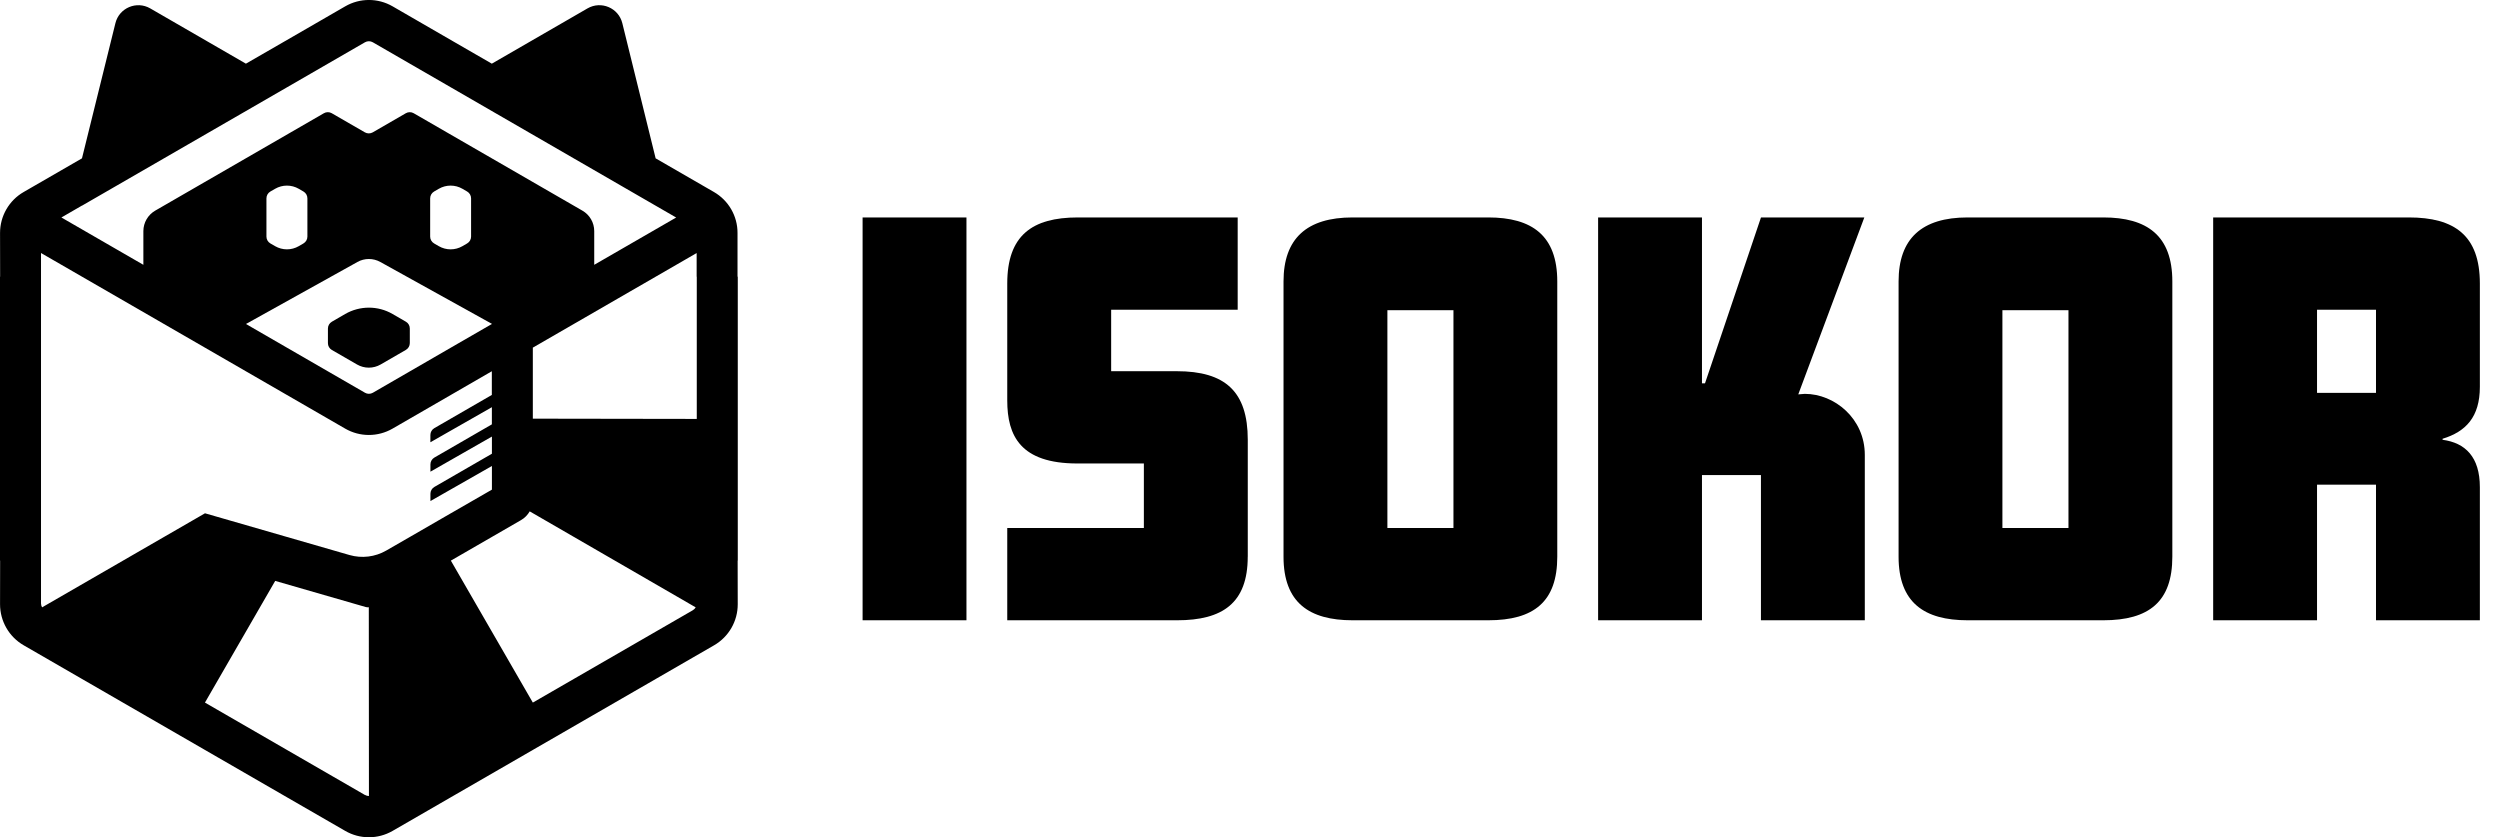
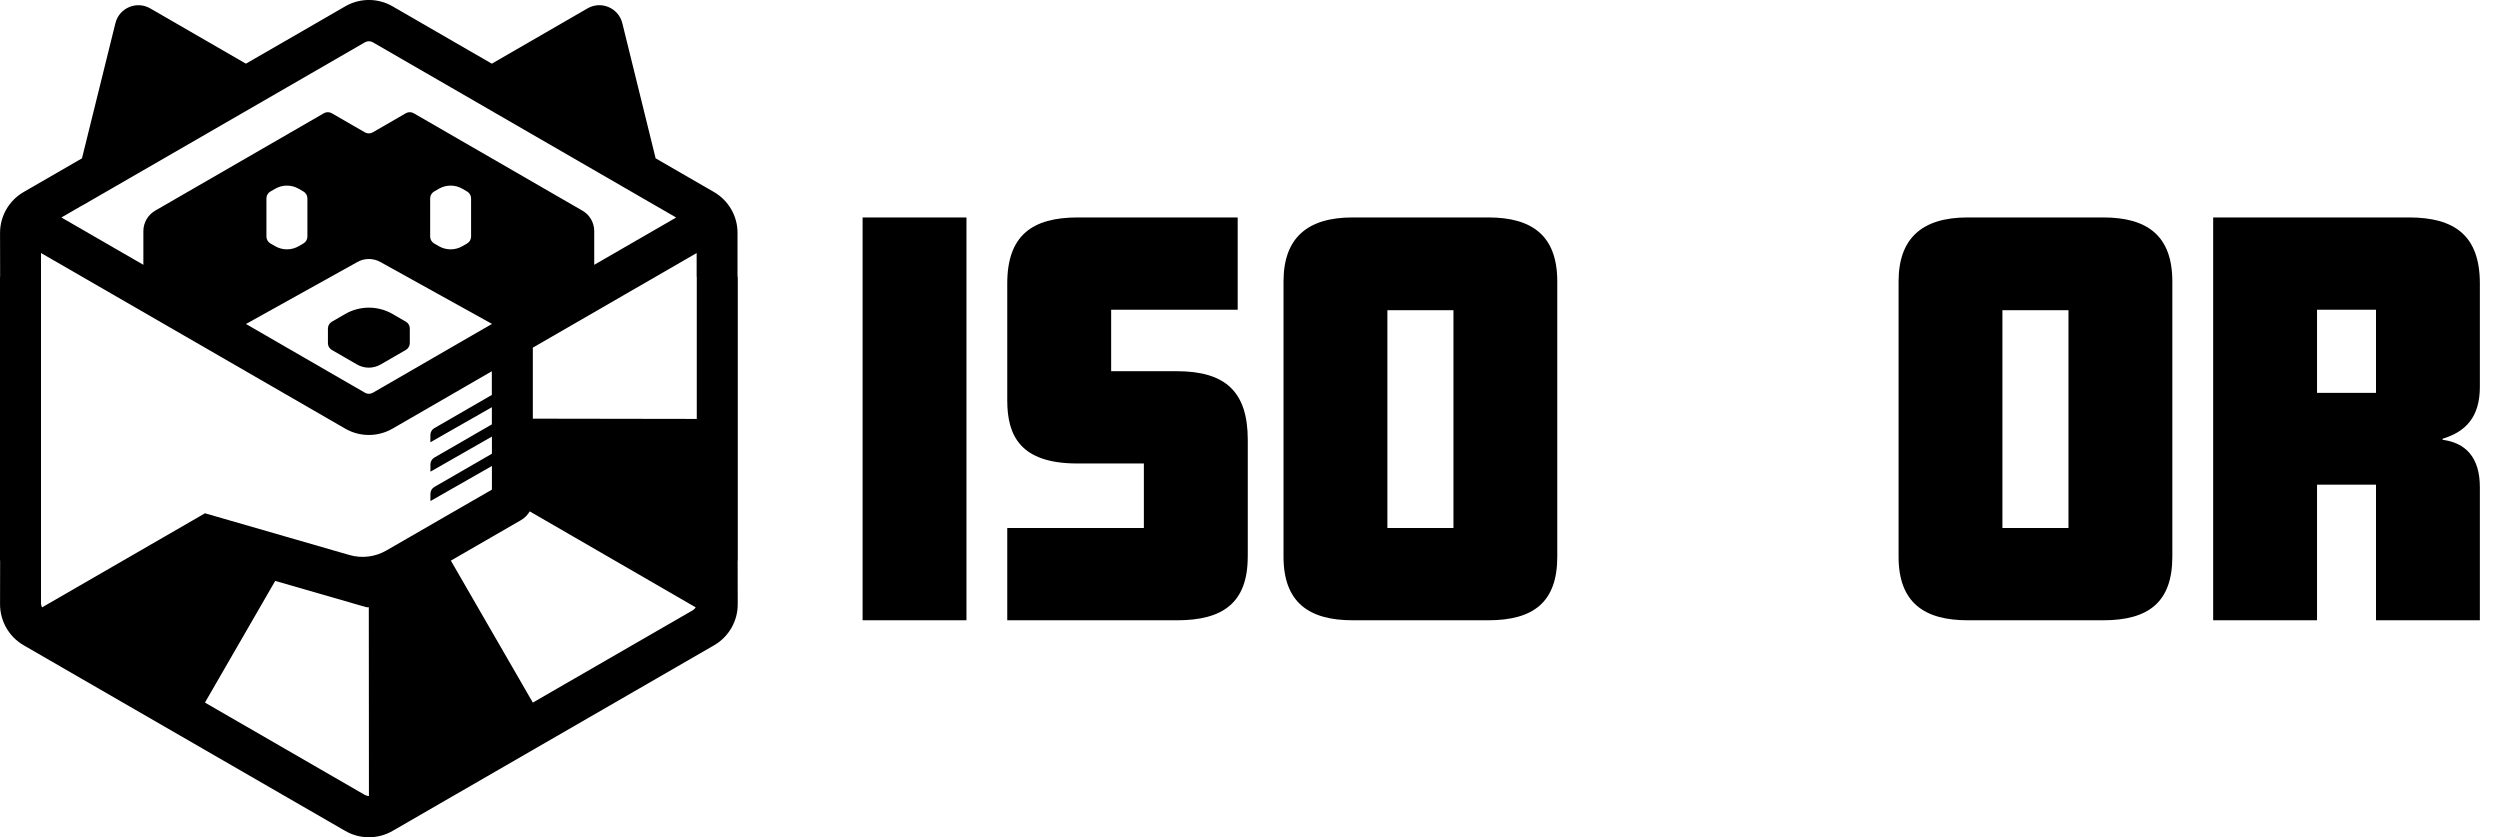
<svg xmlns="http://www.w3.org/2000/svg" id="Layer_2" data-name="Layer 2" viewBox="0 0 584.66 195.81">
  <g id="Layer_3" data-name="Layer 3">
    <g>
      <g>
        <path d="M226.02,145.06h-24.29V50.85h24.29v94.21Z" />
        <path d="M291.8,130.2c0,10.85-5.9,14.86-16.51,14.86h-39.73v-21.58h31.95v-15.09h-15.56c-13.32,0-16.39-6.49-16.39-14.74v-27.35c0-11.2,5.78-15.45,16.51-15.45h37.38v21.58h-29.59v14.38h15.33c11.32,0,16.62,4.72,16.62,16.04v27.35Z" />
        <path d="M364.19,130.2c0,10.49-5.42,14.86-16.15,14.86h-31.72c-10.14,0-16.15-4.13-16.15-14.86v-64.38c0-10.02,5.42-14.97,16.15-14.97h31.72c10.26,0,16.15,4.25,16.15,14.97v64.38ZM339.91,123.48v-50.93h-15.45v50.93h15.45Z" />
-         <path d="M436.11,145.06h-24.29v-33.96h-13.79v33.96h-24.29V50.85h24.29v38.79h.71l13.09-38.79h24.17l-15.45,41.38,1.53-.12c6.96,0,14.03,5.78,14.03,14.27v38.67Z" />
        <path d="M508.03,130.2c0,10.49-5.42,14.86-16.15,14.86h-31.72c-10.14,0-16.15-4.13-16.15-14.86v-64.38c0-10.02,5.42-14.97,16.15-14.97h31.72c10.26,0,16.15,4.25,16.15,14.97v64.38ZM483.74,123.48v-50.93h-15.45v50.93h15.45Z" />
        <path d="M579.95,145.06h-24.29v-31.72h-13.79v31.72h-24.29V50.85h45.75c10.73,0,16.62,4.25,16.62,15.45v24.17c0,7.07-3.3,10.49-8.72,12.14v.24c5.31.71,8.72,4.01,8.72,11.08v31.13ZM555.66,91.88v-19.45h-13.79v19.45h13.79Z" />
      </g>
      <g>
        <path d="M80.73,73.43l-3.12,1.81c-.57.33-.92.93-.92,1.59v3.41c-.01.66.34,1.27.91,1.6l5.89,3.4c1.71.99,3.82.99,5.53,0l5.9-3.41c.57-.33.92-.93.92-1.59v-3.4c.01-.66-.34-1.27-.91-1.6l-3.13-1.81c-3.42-1.98-7.64-1.97-11.07,0Z" />
        <path d="M172.54,64.7h-.06v-10.2c.02-3.96-2.09-7.62-5.52-9.6l-13.63-7.87-7.79-31.6c-.88-3.58-4.95-5.31-8.14-3.47l-22.38,12.93-9.58-5.53-13.63-7.88c-3.43-1.98-7.64-1.98-11.07,0l-13.64,7.88-9.59,5.53L35.13,1.96c-3.19-1.84-7.26-.11-8.14,3.46l-7.82,31.61-13.63,7.87C2.11,46.87,0,50.54.01,54.5l.02,10.2h-.03v66.41h.03l-.02,10.2c0,3.96,2.1,7.62,5.53,9.6l13.63,7.87,47.93,27.67,13.64,7.87c3.42,1.98,7.64,1.98,11.07,0l13.63-7.87,47.93-27.67,13.63-7.87c3.43-1.98,5.54-5.64,5.53-9.6l-.02-10.2h.03v-66.41ZM19.17,48.1l47.93-27.67,18.25-10.54c.57-.33,1.27-.33,1.84,0l18.25,10.54,47.89,27.67,4.8,2.77-19.16,11.06v-7.88c0-1.98-1.05-3.8-2.77-4.79l-39.45-22.78c-.57-.33-1.27-.33-1.84,0l-7.73,4.47c-.57.33-1.28.33-1.85,0l-7.74-4.47c-.57-.33-1.27-.33-1.84,0l-39.45,22.78c-1.71.99-2.77,2.81-2.77,4.79v7.88l-19.17-11.07,4.79-2.77ZM83.58,61.27c1.67-.93,3.7-.93,5.37,0l26.11,14.48-9.63,5.56h0s-18.23,10.54-18.23,10.54c-.57.33-1.28.33-1.84,0l-18.25-10.54-9.59-5.54,26.07-14.5ZM62.31,55.33v-8.94c0-.66.35-1.27.92-1.6l1.11-.64c1.71-.99,3.82-.99,5.53,0l1.1.64c.57.33.92.94.92,1.6v8.94c0,.66-.35,1.27-.92,1.6l-1.1.64c-1.71.99-3.82.99-5.53,0l-1.11-.64c-.57-.33-.92-.94-.92-1.6ZM100.6,55.33v-8.94c0-.66.35-1.27.92-1.6l1.1-.64c1.71-.99,3.82-.99,5.53,0l1.1.64c.57.33.92.94.92,1.6v8.94c0,.66-.35,1.27-.92,1.6l-1.1.64c-1.71.99-3.82.99-5.53,0l-1.1-.64c-.57-.33-.92-.94-.92-1.6ZM85.35,185.92l-18.25-10.54-19.17-11.07,16.43-28.46,21.16,6.11c.24.07.49.09.73.06l.03,44.14c-.32,0-.63-.08-.92-.25ZM105.43,120.04l-9.57,5.53-5.54,3.19c-2.6,1.5-5.71,1.87-8.59,1.04l-33.79-9.76-38.1,22c-.16-.28-.25-.59-.25-.93V59.17l57.51,33.2,13.63,7.87c3.42,1.98,7.64,1.98,11.07,0l13.64-7.88h0s9.58-5.54,9.58-5.54v5.54l-13.45,7.77c-.57.33-.92.94-.92,1.6v1.7l14.38-8.2v4.01s-13.45,7.77-13.45,7.77c-.57.33-.92.94-.92,1.6v1.7l14.38-8.21v4.01l-13.46,7.77c-.57.33-.92.94-.92,1.6v1.7l14.38-8.2v5.53l-9.6,5.53ZM162.03,142.71l-8.66,5-28.76,16.6-19.17-33.2,16.4-9.47c.87-.5,1.56-1.21,2.04-2.05l38.82,22.45c-.16.27-.39.51-.68.67ZM162.95,97.97l-38.34-.06v-16.61l38.31-22.12v5.52l.03.02v33.25Z" />
      </g>
    </g>
  </g>
</svg>